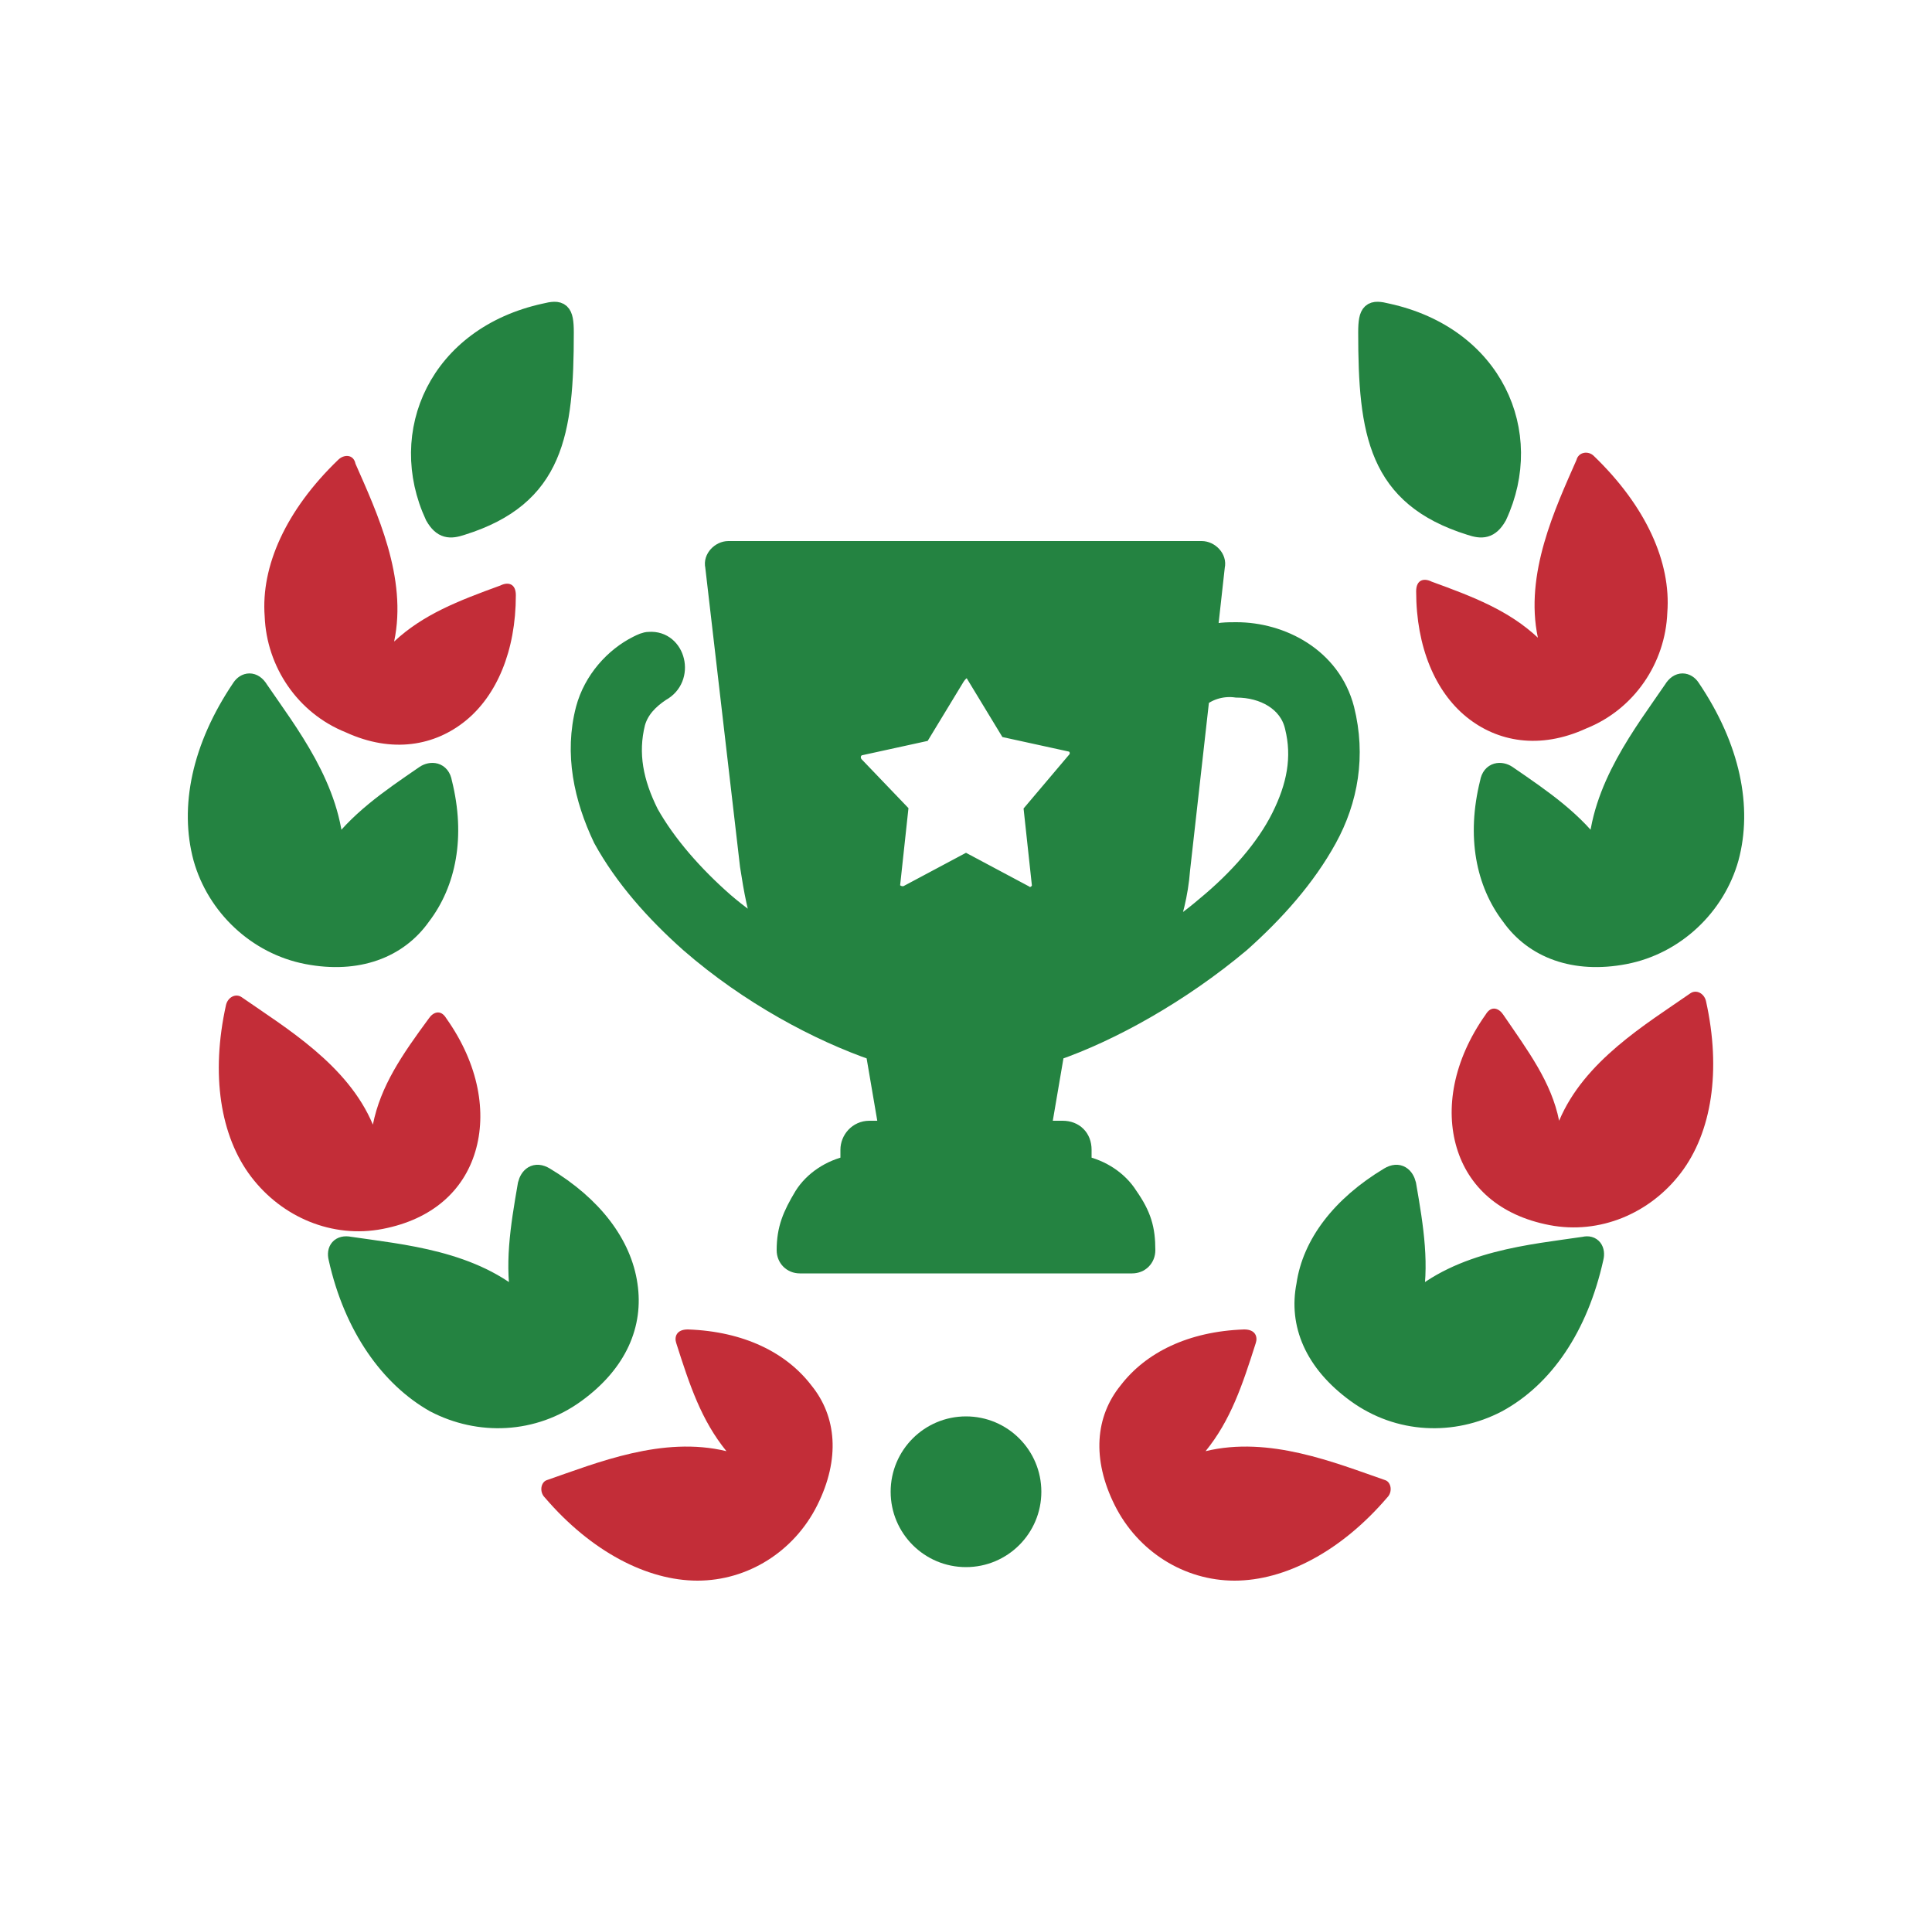
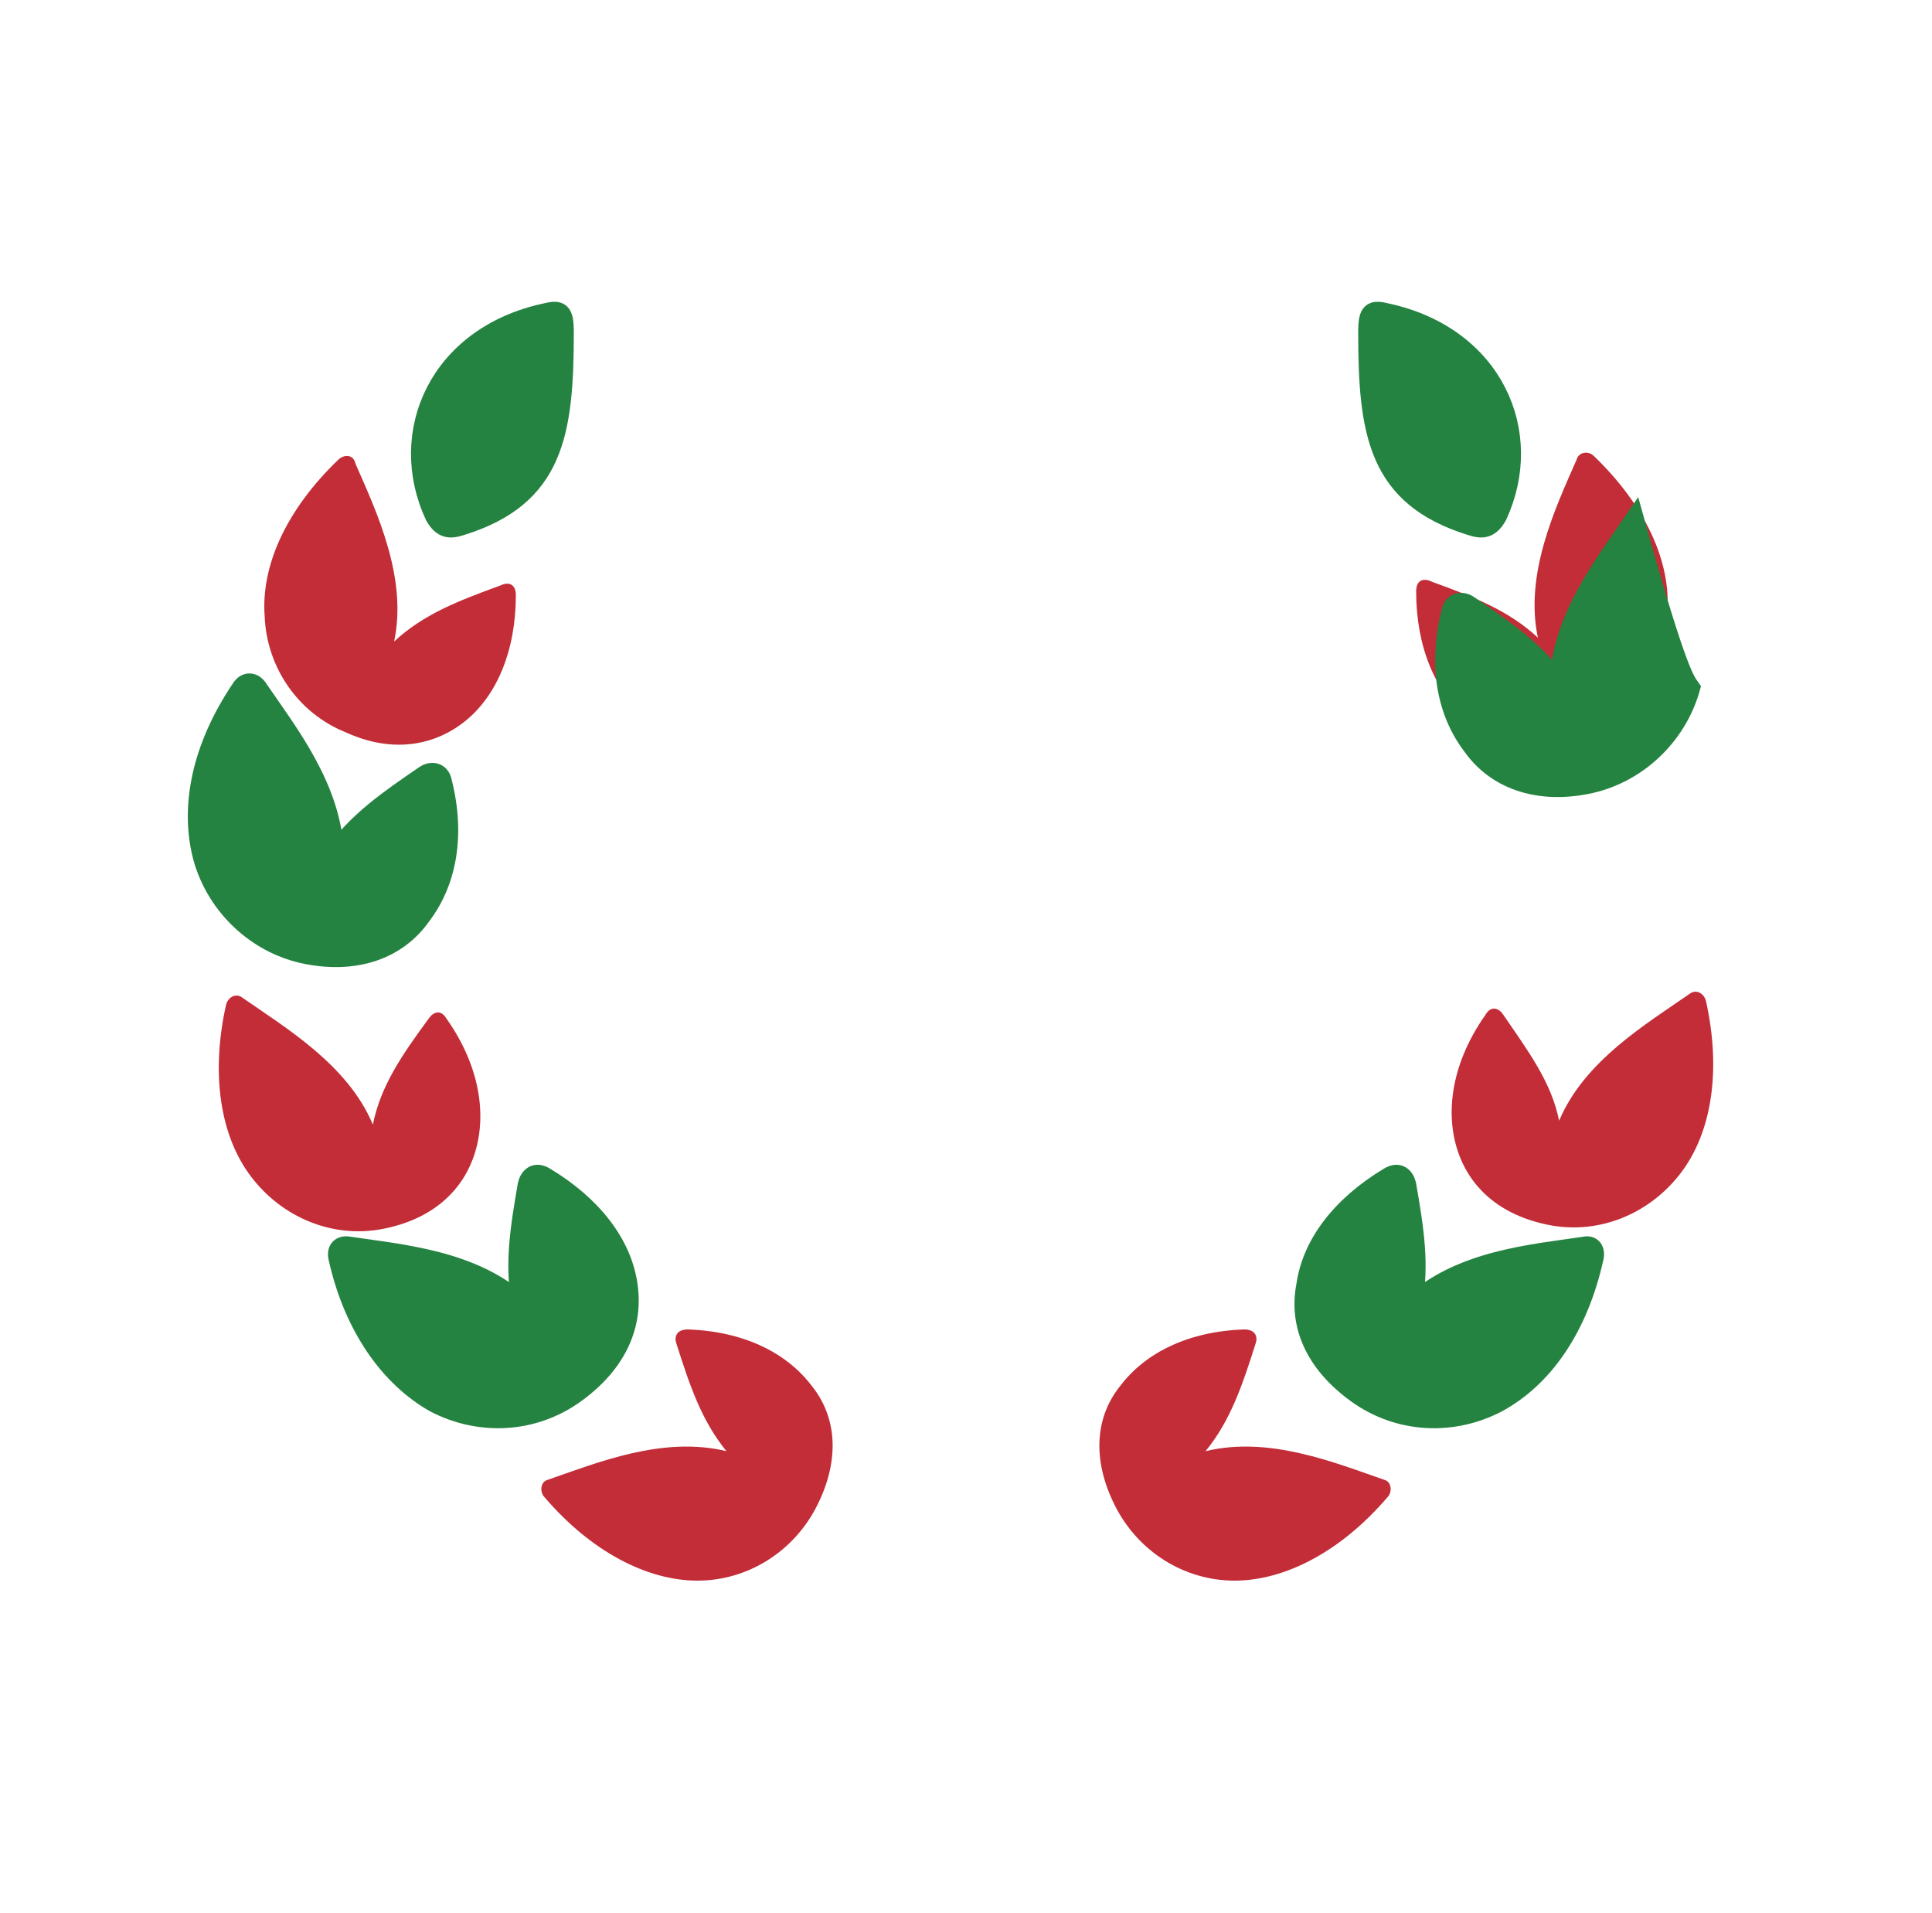
<svg xmlns="http://www.w3.org/2000/svg" version="1.1" id="Livello_1" x="0px" y="0px" viewBox="0 0 100 99" style="enable-background:new 0 0 100 99;" xml:space="preserve">
  <style type="text/css">
	.st0{fill:#248341;stroke:#248341;stroke-miterlimit:10;}
	.st1{fill:#C32D38;stroke:#C32D38;stroke-miterlimit:10;}
	.st2{fill-rule:evenodd;clip-rule:evenodd;fill:#248341;stroke:#248341;stroke-miterlimit:10;}
	.st3{fill:#C32D38;}
</style>
  <path class="st0" d="M164.2,71.5l0.6,0.6c16,15.3,30.3,18.8,40.1,18.8c7.7,0,12.5-2.2,13.2-2.5c4.5-1.7,8.3-6.2,8.4-6.3  c1.5-1.7,2.1-3.5,2-5.2c-0.2-2.5-2-4-2.4-4.3l-11.5-11c-1.4-1.4-2.8-2.1-4.4-2c-2.3,0-3.8,1.6-3.8,1.7l-7.3,7  c-6.9-3-13-7.1-18.7-12.6l-0.6-0.5c-5.7-5.4-10.1-11.4-13.5-18.1l6.6-7.6c0.1-0.1,1.6-1.7,1.5-3.9c0-1.6-0.8-3-2.2-4.3l-11.5-11  c-0.3-0.3-1.9-2-4.4-2.2c-1.8-0.1-3.5,0.7-5.1,2.2c-0.2,0.2-4.5,4.1-5.9,8.8C144.7,20.5,135.5,44.2,164.2,71.5z M147.1,19.9v-0.1  c1.3-4.1,5.4-7.9,5.4-7.9c1.2-1.1,2.3-1.7,3.5-1.7c0.1,0,0.1,0,0.2,0c1.8,0.1,3,1.5,3,1.5l11.6,11.1c1,0.9,1.6,1.9,1.6,2.9  c0.1,1.4-1,2.5-1,2.5l-7.5,8.6l0.3,0.6c3.5,7.2,8.1,13.5,14.2,19.3l0.5,0.4c6.1,5.8,12.6,10.1,19.9,13.3l0.6,0.3l8.3-8  c0,0,1-1,2.4-1.1c1,0,2,0.5,3,1.5l11.6,11.1c0,0,1.5,1.2,1.7,3c0.1,1.2-0.4,2.5-1.5,3.7c0,0-3.6,4.3-7.7,5.8h-0.1  c-0.1,0-5.7,2.8-14.8,2.3c-8.4-0.5-21.5-4.1-36.2-18.3l-0.6-0.6C137.2,43.2,147,20.1,147.1,19.9z" />
  <path class="st1" d="M187.2,5.2L187.2,5.2c-0.6,0-1,0.4-1,1v24c0,0.6,0.4,1,1,1l0,0c0.6,0,1-0.4,1-1v-24  C188.2,5.6,187.8,5.2,187.2,5.2z" />
-   <path class="st1" d="M201.3,47.2c0,0.6,0.4,1,1,1l0,0h25c0.6,0,1-0.4,1-1s-0.4-1-1-1l0,0h-25C201.7,46.2,201.3,46.6,201.3,47.2z" />
-   <path class="st0" d="M199,36c0.2,0,0.5-0.1,0.7-0.2l20.1-17.5c0.4-0.4,0.5-1,0.1-1.4c-0.4-0.4-1-0.5-1.4-0.1l-20.2,17.5  c-0.4,0.4-0.5,1-0.1,1.4C198.4,35.9,198.7,36,199,36z" />
-   <path class="st2" d="M37.7,28.5c-0.4,0-0.8,0.4-0.7,0.8l1.8,15.5c0.2,1.3,0.4,2.4,0.8,3.5c-0.7-0.5-1.4-1-2.1-1.6  c-1.6-1.4-3-3-3.9-4.6c-0.8-1.6-1.1-3.1-0.7-4.7c0.2-0.7,0.7-1.2,1.3-1.6c1.3-0.7,0.8-2.7-0.6-2.6c-0.2,0-0.4,0.1-0.6,0.2  c-1.2,0.6-2.3,1.8-2.7,3.3c-0.6,2.3-0.1,4.6,0.9,6.7c1.1,2,2.7,3.8,4.5,5.4c3.1,2.7,6.7,4.6,9.6,5.6l0.7,4.1H45c-0.6,0-1,0.5-1,1  v0.8c-1,0.2-1.9,0.8-2.4,1.6c-0.6,1-0.9,1.7-0.9,2.8c0,0.4,0.3,0.7,0.7,0.7h17.2c0.4,0,0.7-0.3,0.7-0.7c0-1.1-0.2-1.8-0.9-2.8  c-0.5-0.8-1.4-1.4-2.4-1.6v-0.8c0-0.6-0.4-1-1-1h-1.1l0.7-4.1c2.9-1,6.5-3,9.6-5.6c1.8-1.6,3.4-3.4,4.5-5.4c1.1-2,1.5-4.3,0.9-6.7  c-0.7-2.7-3.3-4-5.6-4c-0.5,0-1,0-1.5,0.2l0.4-3.6c0.1-0.4-0.3-0.8-0.7-0.8L37.7,28.5L37.7,28.5z M50.5,34.9l1.7,2.8l3.2,0.7  c0.5,0.1,0.6,0.7,0.3,1L53.5,42l0.4,3.7c0.1,0.5-0.5,0.9-0.9,0.6l-3-1.6l-3,1.6c-0.4,0.2-1-0.1-0.9-0.6l0.4-3.7l-2.3-2.4  c-0.3-0.4-0.1-0.9,0.3-1l3.2-0.7l1.7-2.8C49.8,34.4,50.3,34.5,50.5,34.9z M64,35.6c1.4,0,2.7,0.7,3,2c0.4,1.6,0.1,3.1-0.7,4.7  c-0.8,1.6-2.2,3.2-3.9,4.6c-0.7,0.6-1.4,1.1-2.1,1.6c0.4-1.1,0.7-2.2,0.8-3.5l1-8.9C62.6,35.7,63.3,35.5,64,35.6z" />
  <path class="st3" d="M82.5,23.6c2.7,2.6,4,5.5,3.8,8.1c-0.1,2.6-1.7,5-4.2,6c-2.4,1.1-4.6,0.7-6.2-0.6c-1.6-1.3-2.6-3.6-2.6-6.5  c0-0.6,0.4-0.7,0.8-0.5c2.2,0.8,4,1.5,5.5,2.9c-0.7-3.3,0.9-6.7,2-9.2C81.7,23.4,82.2,23.3,82.5,23.6z" />
  <path class="st3" d="M88.3,51.8c0.8,3.6,0.3,6.8-1.3,8.9c-1.6,2.1-4.2,3.2-6.8,2.7c-2.6-0.5-4.2-2-4.8-4c-0.6-2-0.2-4.5,1.5-6.9  c0.3-0.5,0.7-0.3,0.9,0c1.3,1.9,2.5,3.5,2.9,5.5c1.3-3.1,4.5-5,6.8-6.6C87.8,51.2,88.2,51.4,88.3,51.8z" />
  <path class="st0" d="M82.5,65.1c-0.8,3.6-2.6,6.2-5,7.5c-2.3,1.2-5.1,1.1-7.3-0.5c-2.2-1.6-3-3.6-2.6-5.6c0.3-2.1,1.8-4.1,4.3-5.6  c0.5-0.3,0.8,0,0.9,0.4c0.4,2.3,0.7,4.2,0.3,6.2c2.5-2.3,6.2-2.6,8.9-3C82.4,64.4,82.6,64.7,82.5,65.1z" />
-   <circle class="st2" cx="50" cy="77.2" r="3.4" />
  <path class="st0" d="M76.1,27.2c-4.8-1.5-5.3-4.8-5.3-10c0-1.1,0.2-1.2,1-1c5.5,1.2,7.7,6.2,5.7,10.5C77.1,27.4,76.7,27.4,76.1,27.2  z" />
-   <path class="st0" d="M87.5,35.6c2.1,3.1,2.7,6.2,2,8.8c-0.7,2.5-2.8,4.5-5.4,5c-2.6,0.5-4.7-0.3-5.9-2c-1.3-1.7-1.8-4.1-1.1-6.9  c0.1-0.6,0.6-0.6,0.9-0.4c1.9,1.3,3.5,2.4,4.7,4.1c0.1-3.4,2.4-6.3,3.9-8.5C86.9,35.2,87.3,35.3,87.5,35.6z" />
+   <path class="st0" d="M87.5,35.6c-0.7,2.5-2.8,4.5-5.4,5c-2.6,0.5-4.7-0.3-5.9-2c-1.3-1.7-1.8-4.1-1.1-6.9  c0.1-0.6,0.6-0.6,0.9-0.4c1.9,1.3,3.5,2.4,4.7,4.1c0.1-3.4,2.4-6.3,3.9-8.5C86.9,35.2,87.3,35.3,87.5,35.6z" />
  <path class="st3" d="M71.8,77.5c-2.4,2.8-5.3,4.3-7.9,4.3c-2.6,0-5-1.5-6.2-3.9c-1.2-2.4-1-4.6,0.3-6.2c1.3-1.7,3.5-2.8,6.4-2.9  c0.6,0,0.7,0.4,0.6,0.7c-0.7,2.2-1.3,4-2.6,5.6c3.3-0.8,6.7,0.6,9.3,1.5C72,76.7,72.1,77.2,71.8,77.5z" />
  <path class="st3" d="M17.5,23.8c-2.7,2.6-4,5.5-3.8,8.1c0.1,2.6,1.7,5,4.2,6c2.4,1.1,4.6,0.7,6.2-0.6c1.6-1.3,2.6-3.6,2.6-6.5  c0-0.6-0.4-0.7-0.8-0.5c-2.2,0.8-4,1.5-5.5,2.9c0.7-3.3-0.9-6.7-2-9.2C18.3,23.5,17.8,23.5,17.5,23.8z" />
  <path class="st3" d="M11.7,52c-0.8,3.6-0.3,6.8,1.3,8.9c1.6,2.1,4.2,3.2,6.8,2.7c2.6-0.5,4.2-2,4.8-4c0.6-2,0.2-4.5-1.5-6.9  c-0.3-0.5-0.7-0.3-0.9,0c-1.4,1.9-2.5,3.5-2.9,5.5c-1.3-3.1-4.5-5-6.8-6.6C12.2,51.4,11.8,51.6,11.7,52z" />
  <path class="st0" d="M17.5,65.1c0.8,3.6,2.7,6.2,5,7.5c2.3,1.2,5.1,1.1,7.3-0.5c2.2-1.6,3-3.6,2.7-5.6c-0.3-2.1-1.8-4.1-4.3-5.6  c-0.5-0.3-0.8,0-0.9,0.4c-0.4,2.3-0.7,4.2-0.3,6.2c-2.5-2.3-6.2-2.6-8.9-3C17.6,64.4,17.4,64.7,17.5,65.1z" />
  <path class="st0" d="M23.9,27.2c4.8-1.5,5.3-4.8,5.3-10c0-1.1-0.2-1.2-1-1c-5.5,1.2-7.7,6.2-5.7,10.5C22.9,27.4,23.3,27.4,23.9,27.2  z" />
  <path class="st0" d="M12.5,35.6c-2.1,3.1-2.7,6.2-2,8.8c0.7,2.5,2.8,4.5,5.4,5c2.6,0.5,4.7-0.3,5.9-2c1.3-1.7,1.8-4.1,1.1-6.9  c-0.1-0.6-0.6-0.6-0.9-0.4c-1.9,1.3-3.5,2.4-4.7,4.1c-0.1-3.4-2.4-6.3-3.9-8.5C13.1,35.2,12.7,35.3,12.5,35.6z" />
  <path class="st3" d="M28.2,77.5c2.4,2.8,5.3,4.3,7.9,4.3c2.6,0,5-1.5,6.2-3.9c1.2-2.4,1-4.6-0.3-6.2c-1.3-1.7-3.5-2.8-6.4-2.9  c-0.6,0-0.7,0.4-0.6,0.7c0.7,2.2,1.3,4,2.6,5.6c-3.3-0.8-6.7,0.6-9.3,1.5C28,76.7,27.9,77.2,28.2,77.5z" />
</svg>